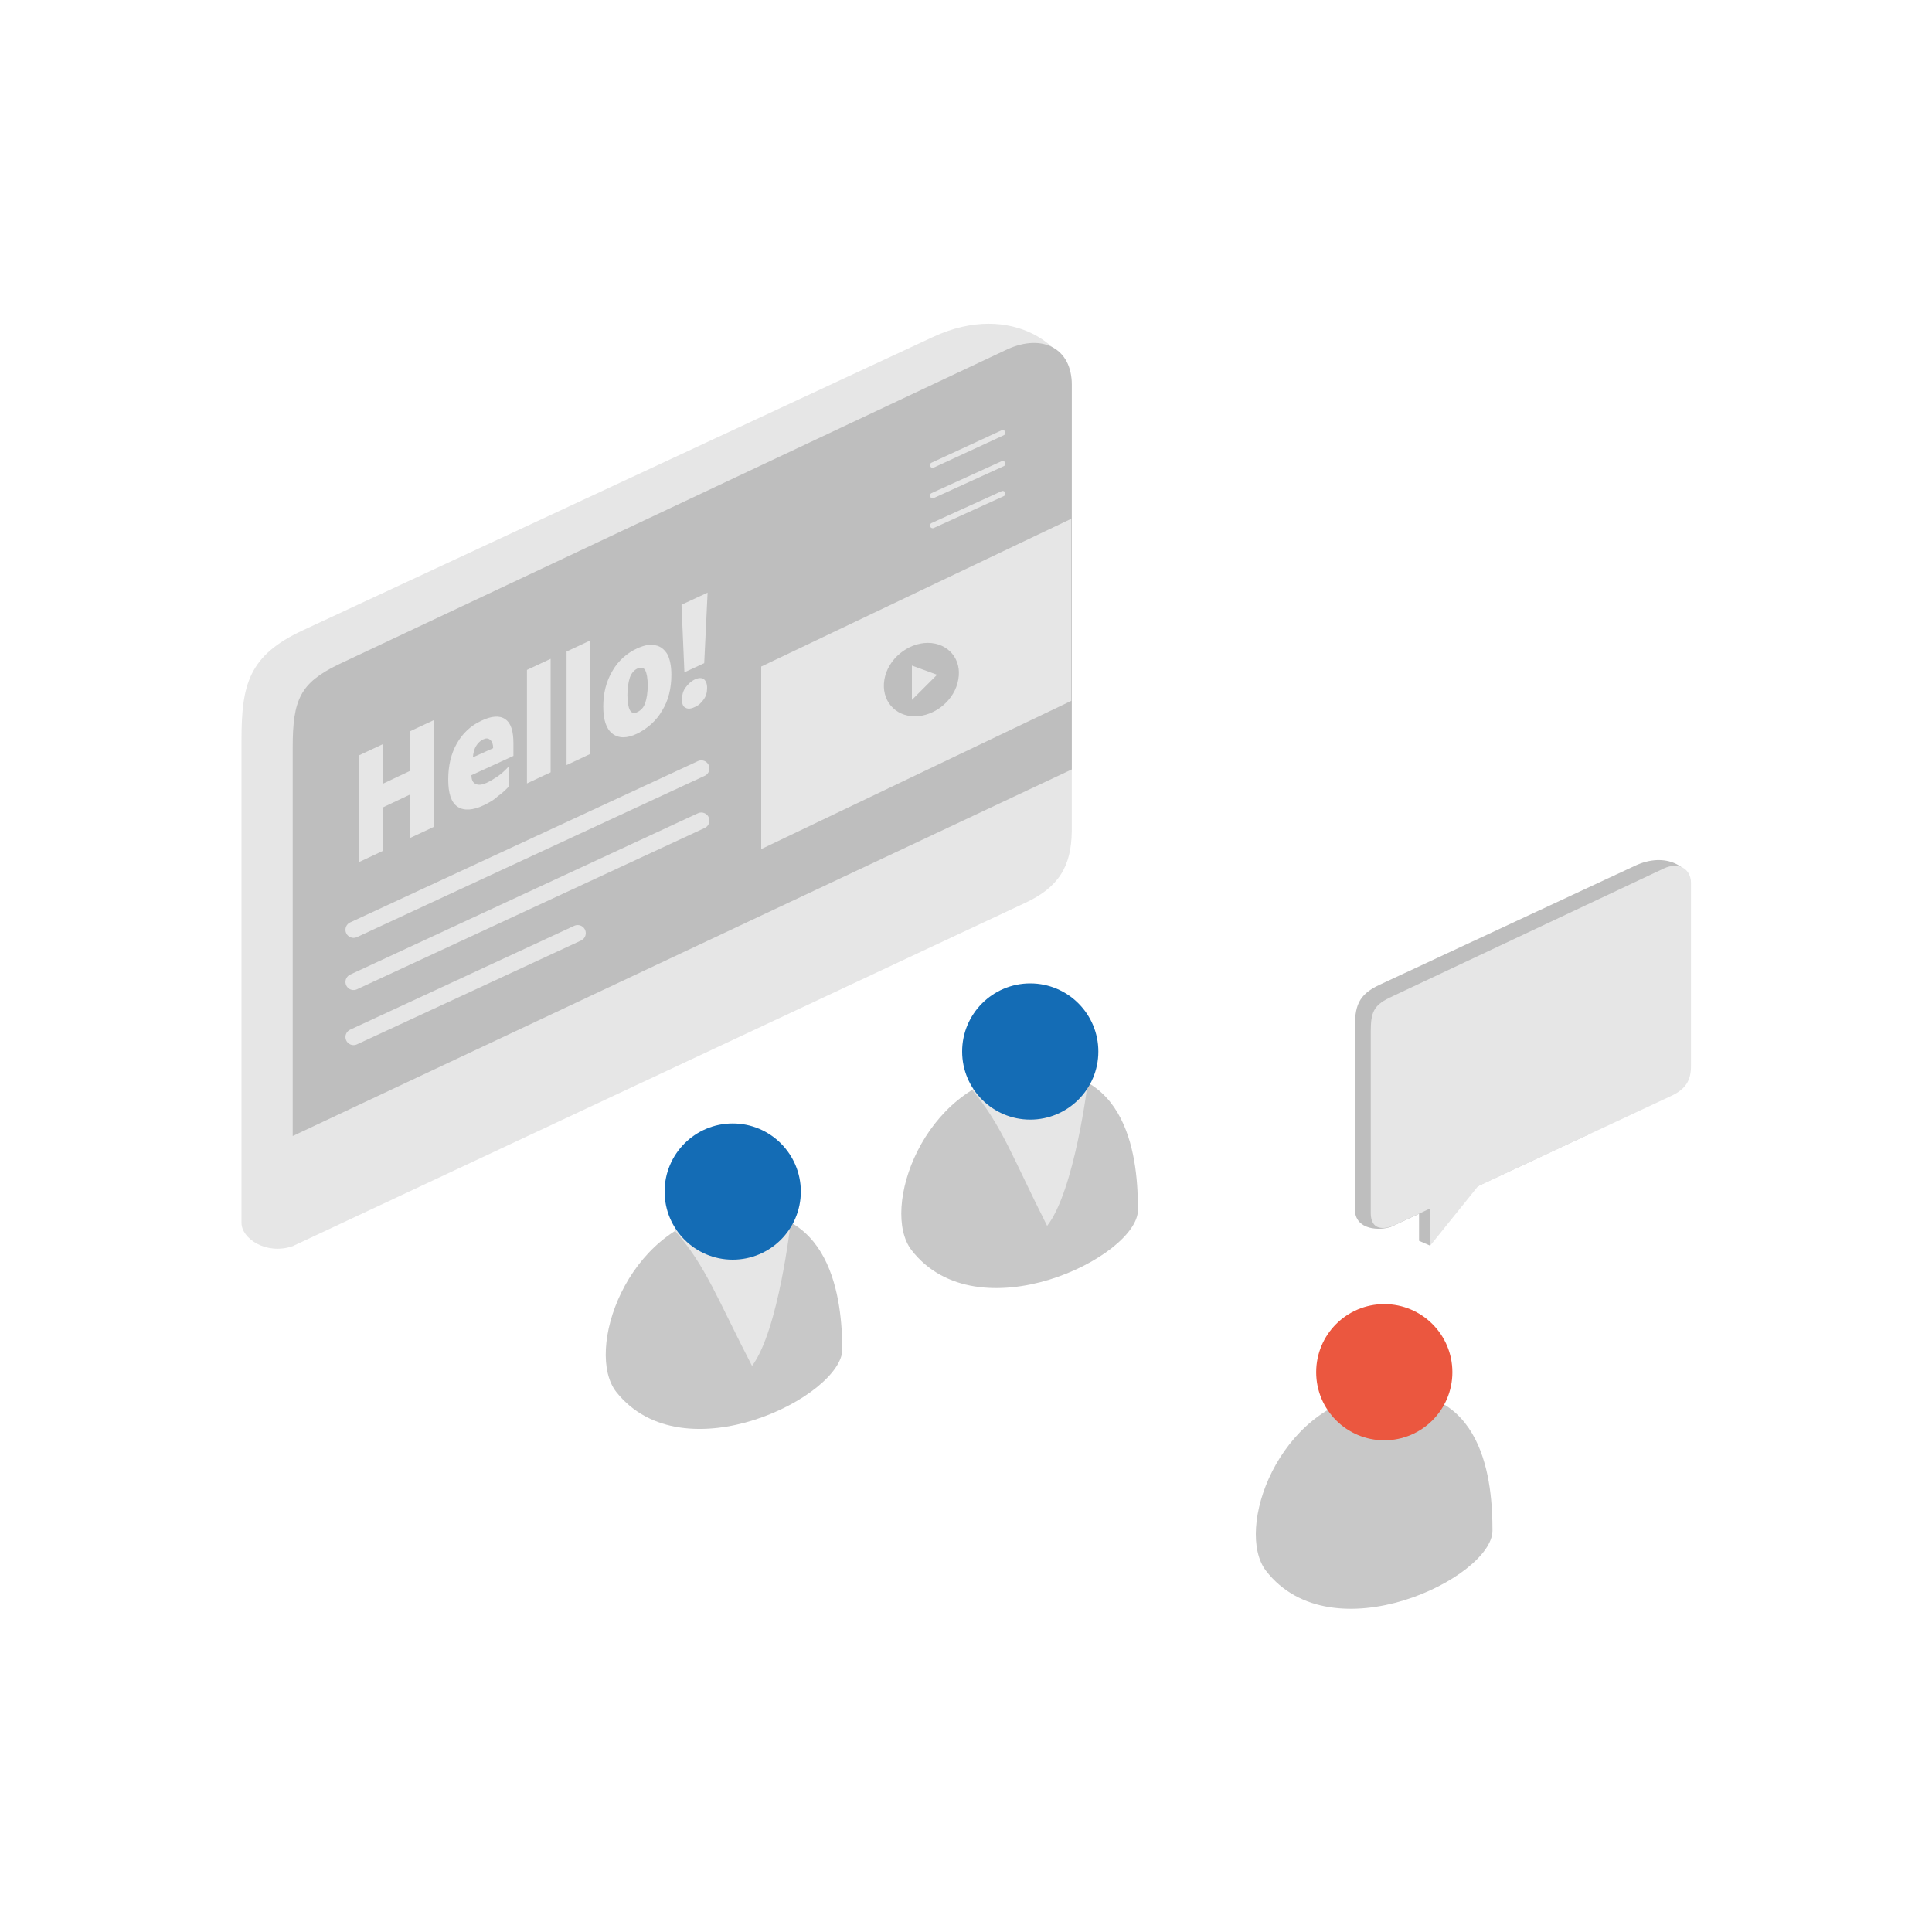
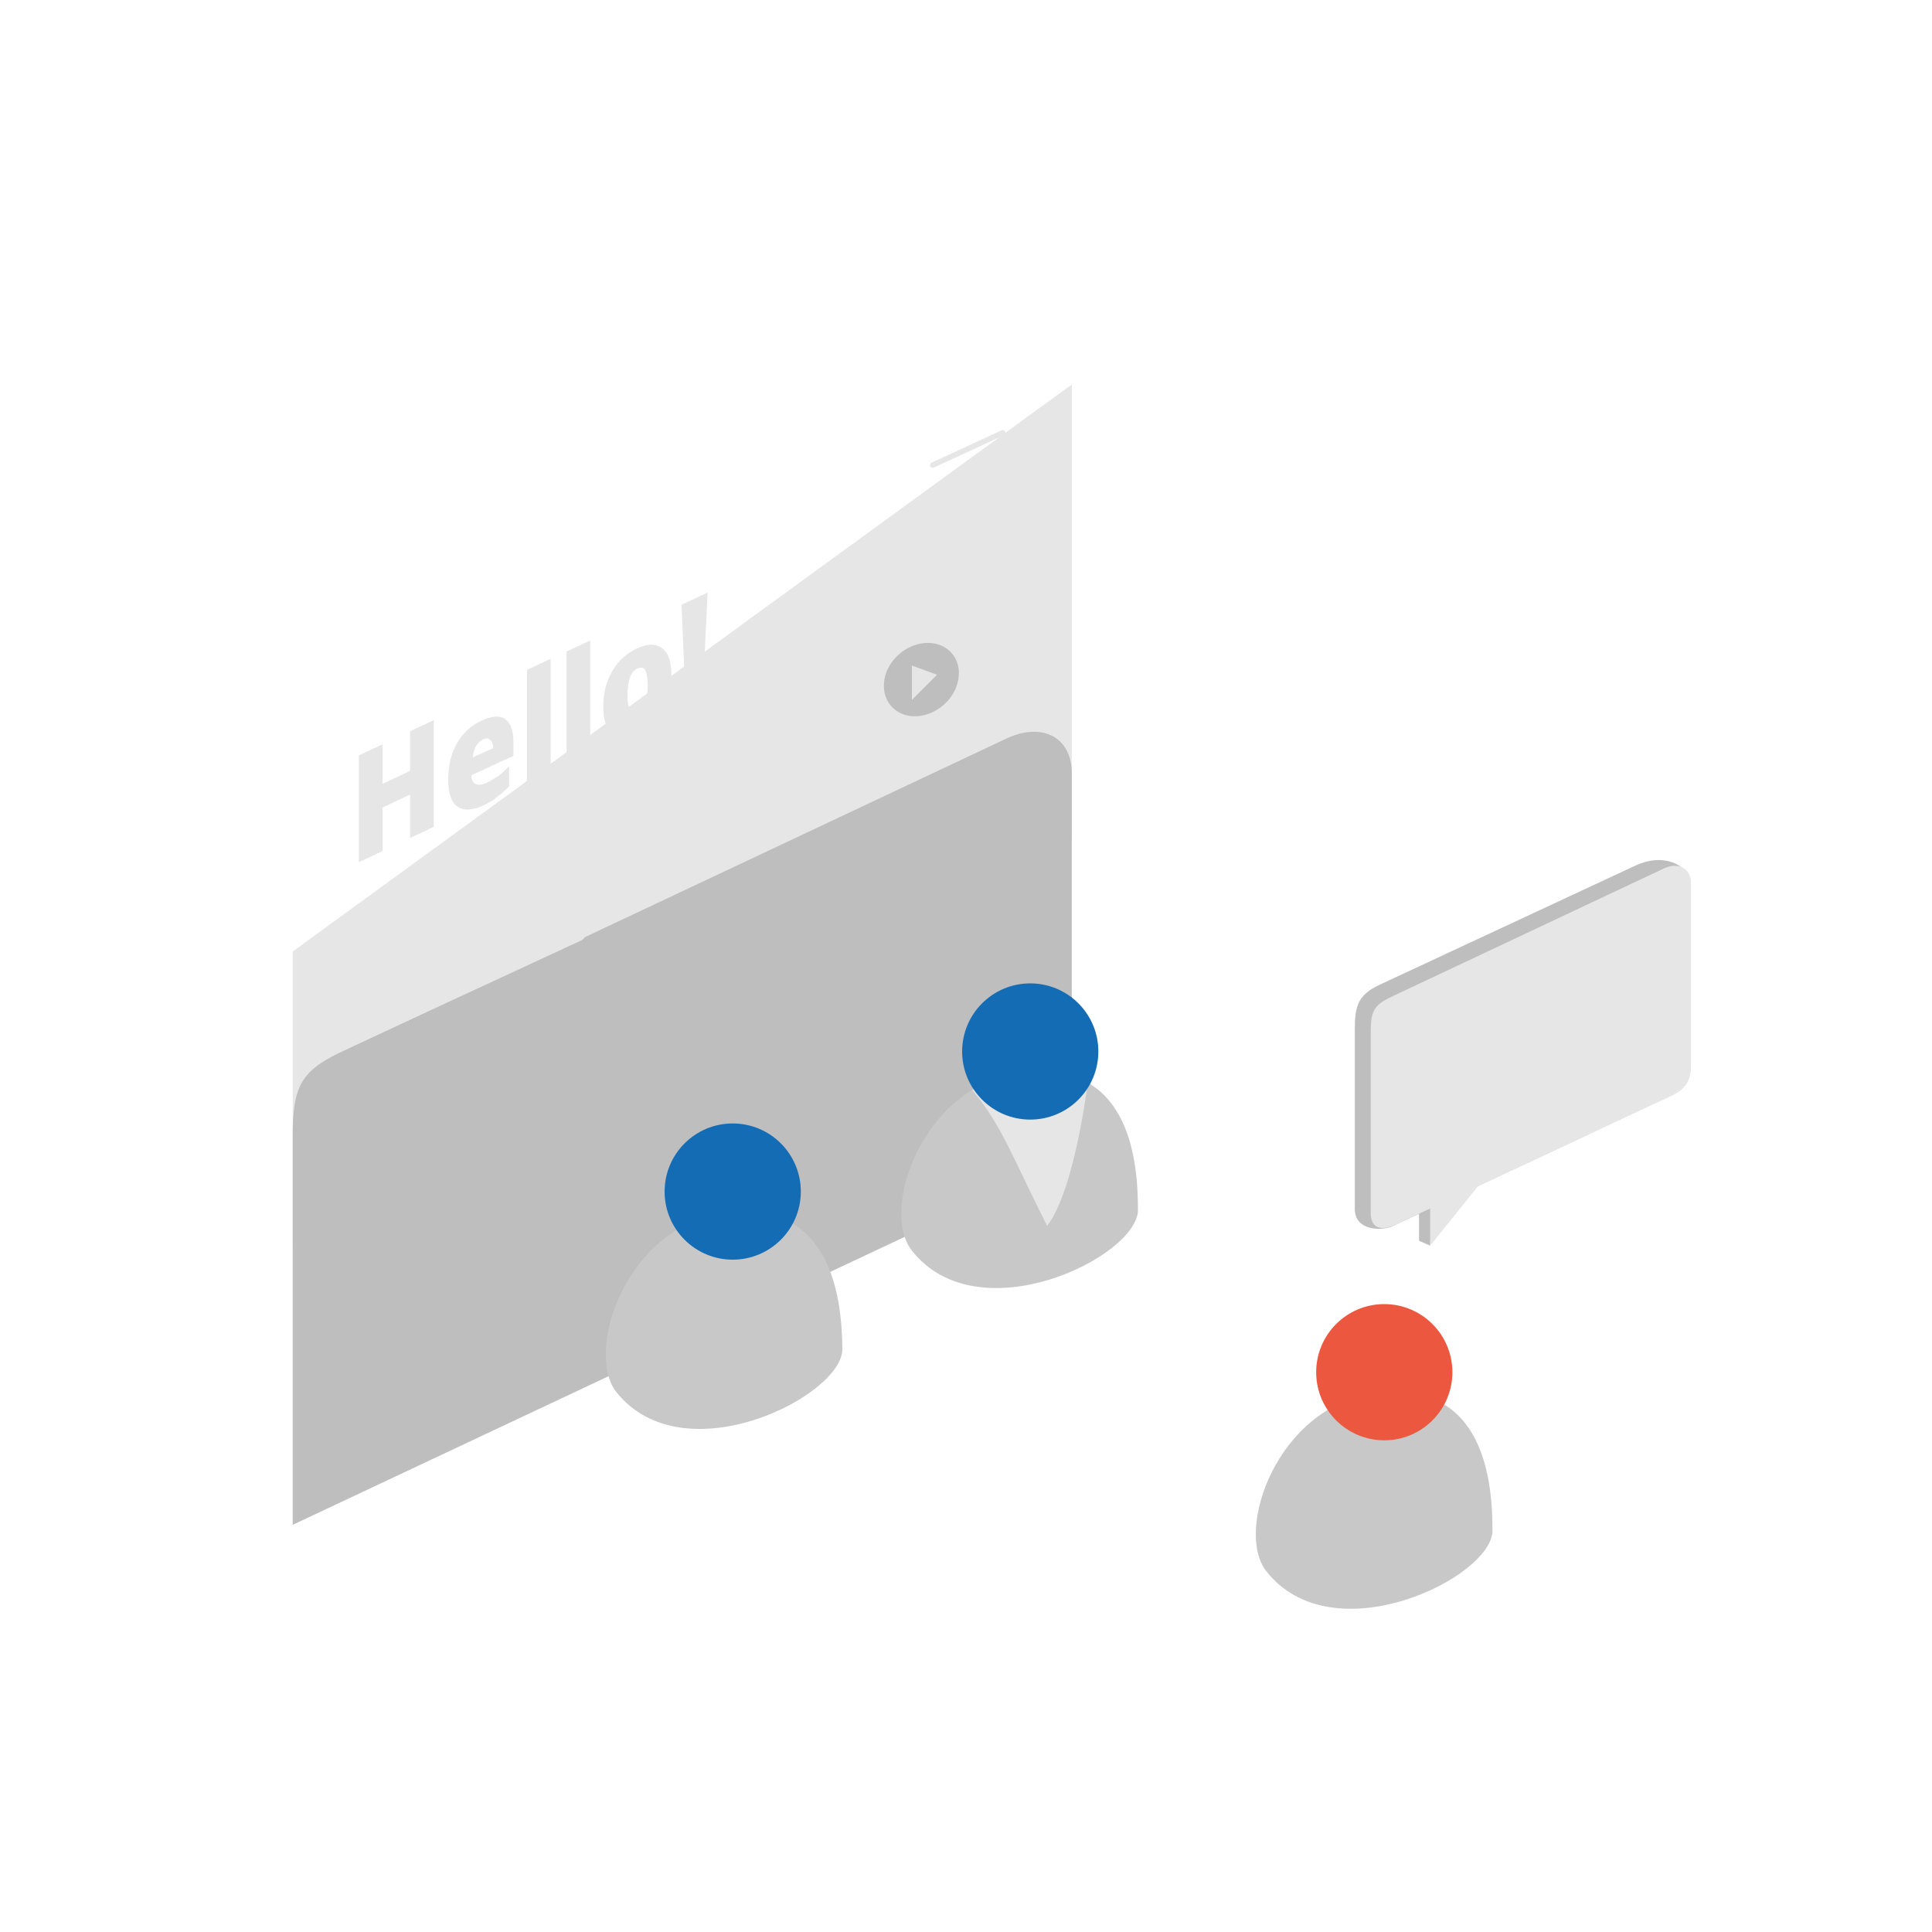
<svg xmlns="http://www.w3.org/2000/svg" version="1.1" id="Layer_1" x="0" y="0" viewBox="-299 101 400 400" xml:space="preserve">
  <style>.st0{fill:#c8c8c8}.st2{fill:#e6e6e6}.st3{fill:#bebebe}.st4,.st5{fill:none;stroke:#e6e6e6;stroke-width:3.354;stroke-linecap:round;stroke-linejoin:round;stroke-miterlimit:10}.st5{stroke-width:1.118}.st6{fill:#146cb5}</style>
  <path class="st0" d="M10 417.9c0 9.7-33.2 26-46.9 8.3-6.5-8.5 2.4-34 22.5-36.7 23-3.1 24.4 18.8 24.4 28.4z" />
  <circle cx="-12.4" cy="385.1" r="14.1" fill="#eb573f" />
  <path class="st2" d="M-87.1 288.1L-238.4 359v-61l161.3-117.4v92.5c-.1 7.3-2.7 11.7-10 15z" />
-   <path class="st2" d="M-238.4 359c-5.5 1.9-10.6-1.6-10.6-4.8v-100c0-11.5 1.5-17.5 12.7-22.7l130.4-60.7c16.7-7.8 28.8 2.6 28.8 9.9L-238.4 359z" />
-   <path class="st3" d="M-238.4 336.2v-80.5c0-9.9 1.6-13.3 9.4-17.1l138.6-65.3c7.3-3.3 13.3-.1 13.3 7.3v79.7l-161.3 75.9z" />
+   <path class="st3" d="M-238.4 336.2c0-9.9 1.6-13.3 9.4-17.1l138.6-65.3c7.3-3.3 13.3-.1 13.3 7.3v79.7l-161.3 75.9z" />
  <path id="XMLID_1038_" class="st2" d="M-77.2 246.1l-64.2 30.7V239l64.2-30.6z" />
-   <path id="XMLID_1037_" class="st4" d="M-225.8 304.3l72-33.4" />
  <path id="XMLID_1036_" class="st4" d="M-225.8 315.7l46.4-21.5" />
-   <path id="XMLID_1035_" class="st4" d="M-225.8 293.5l72-33.4" />
  <path class="st2" d="M-209.2 272.2l-4.9 2.3v-9l-5.7 2.7v9l-4.9 2.3v-22.1l4.9-2.3v8.2l5.7-2.7v-8.2l4.9-2.3v22.1zm10.4-4.5c-2.3 1.1-4.2 1.2-5.5.3-1.3-.9-1.9-2.8-1.9-5.6 0-2.9.6-5.4 1.8-7.5 1.2-2.1 2.9-3.7 5.1-4.7 2.1-1 3.8-1.1 4.9-.3 1.2.8 1.7 2.5 1.7 5v2.6l-8.7 4c0 .9.3 1.6.9 1.8.5.3 1.3.2 2.2-.2.9-.4 1.6-.9 2.4-1.4.7-.5 1.5-1.2 2.3-2.1v4.2c-.8.8-1.5 1.5-2.4 2.1-.7.7-1.6 1.2-2.8 1.8zm-.2-13.6c-.6.3-1 .7-1.4 1.3-.4.6-.6 1.4-.7 2.4l4.2-1.9c0-.8-.2-1.4-.6-1.7-.4-.4-.9-.4-1.5-.1zm14 6.8l-4.9 2.3v-23.5l4.9-2.3v23.5zm8.2-3.8l-4.9 2.3v-23.5l4.9-2.3v23.5zm16.8-16.4c0 2.8-.6 5.3-1.9 7.4-1.2 2.1-3 3.7-5.2 4.8-2.1 1-3.8 1-5.1 0-1.3-1-1.9-2.9-1.9-5.6 0-2.8.6-5.2 1.9-7.4 1.2-2.1 3-3.7 5.2-4.7 1.4-.6 2.6-.9 3.7-.6 1.1.2 1.9.9 2.5 1.9.5 1 .8 2.4.8 4.2zm-9.1 4.2c0 1.5.2 2.5.5 3.1s.9.8 1.6.4c.8-.4 1.3-1 1.6-1.9.3-.9.5-2.1.5-3.6s-.2-2.5-.5-3.1c-.3-.6-.9-.7-1.6-.4-.7.3-1.3 1-1.6 1.9s-.5 2.2-.5 3.6zm15.9-6.6l-4.1 1.9-.6-14 5.4-2.5-.7 14.6zm-4.6 7.5c0-.9.2-1.7.7-2.4s1.1-1.3 1.9-1.7c.8-.4 1.5-.4 1.9-.1s.7.9.7 1.8-.2 1.7-.7 2.4-1.1 1.3-1.9 1.6c-.8.4-1.5.4-1.9.1-.5-.2-.7-.8-.7-1.7z" />
  <path id="XMLID_902_" class="st5" d="M-105.9 197.3l14.5-6.7" />
  <path id="XMLID_893_" class="st5" d="M-105.9 203.6l14.5-6.6" />
-   <path id="XMLID_753_" class="st5" d="M-105.9 209.8l14.5-6.6" />
  <path class="st3" d="M-100.6 241.7c-.7 4.2-4.8 7.6-9 7.6s-7-3.4-6.3-7.6c.7-4.2 4.8-7.6 9-7.6s7.1 3.4 6.3 7.6z" />
  <path class="st2" d="M-110.2 238.8l5.2 1.9-5.2 5.2z" />
  <path class="st3" d="M-11 355c-2.2.8-7.5.8-7.5-3.7v-37.2c0-4.7.6-7.1 5.1-9.2l52.8-24.6c6.7-3.2 11.6.5 11.6 3.5l-21 52-32.3 15.1-.6 8-2.3-1v-5.6L-11 355z" />
  <path class="st2" d="M45.5 280.8l-56.9 26.8c-3.2 1.6-3.8 3-3.8 7v37.5c0 4.9 4.8 2.6 4.8 2.6l7.5-3.5v7.7L7 346.6l40-18.7c3-1.4 4.1-3.2 4.1-6.2v-38c-.1-2.9-2.6-4.3-5.6-2.9z" />
  <path class="st0" d="M-63.4 351.5c0 9.7-33.2 26-46.9 8.3-6.5-8.5 2.4-34 22.5-36.7 23-3.1 24.4 18.8 24.4 28.4z" />
  <path class="st2" d="M-73.8 325.2s-2.7 22.3-8.4 29.6c-7-13.8-9.4-20.9-15.5-28.1 11.3-8.6 23.9-1.5 23.9-1.5z" />
  <circle class="st6" cx="-85.7" cy="318.7" r="14.1" />
  <path class="st0" d="M-124.6 380.3c.1 9.7-32.9 26.4-46.8 8.9-6.6-8.4 2-34.1 22-37 23-3.4 24.7 18.5 24.8 28.1z" />
-   <path class="st2" d="M-135.3 354.1s-2.5 22.4-8 29.7c-7.1-13.7-9.6-20.8-15.9-27.9 11.2-8.8 23.9-1.8 23.9-1.8z" />
  <circle class="st6" cx="-147.3" cy="347.7" r="14.1" />
</svg>